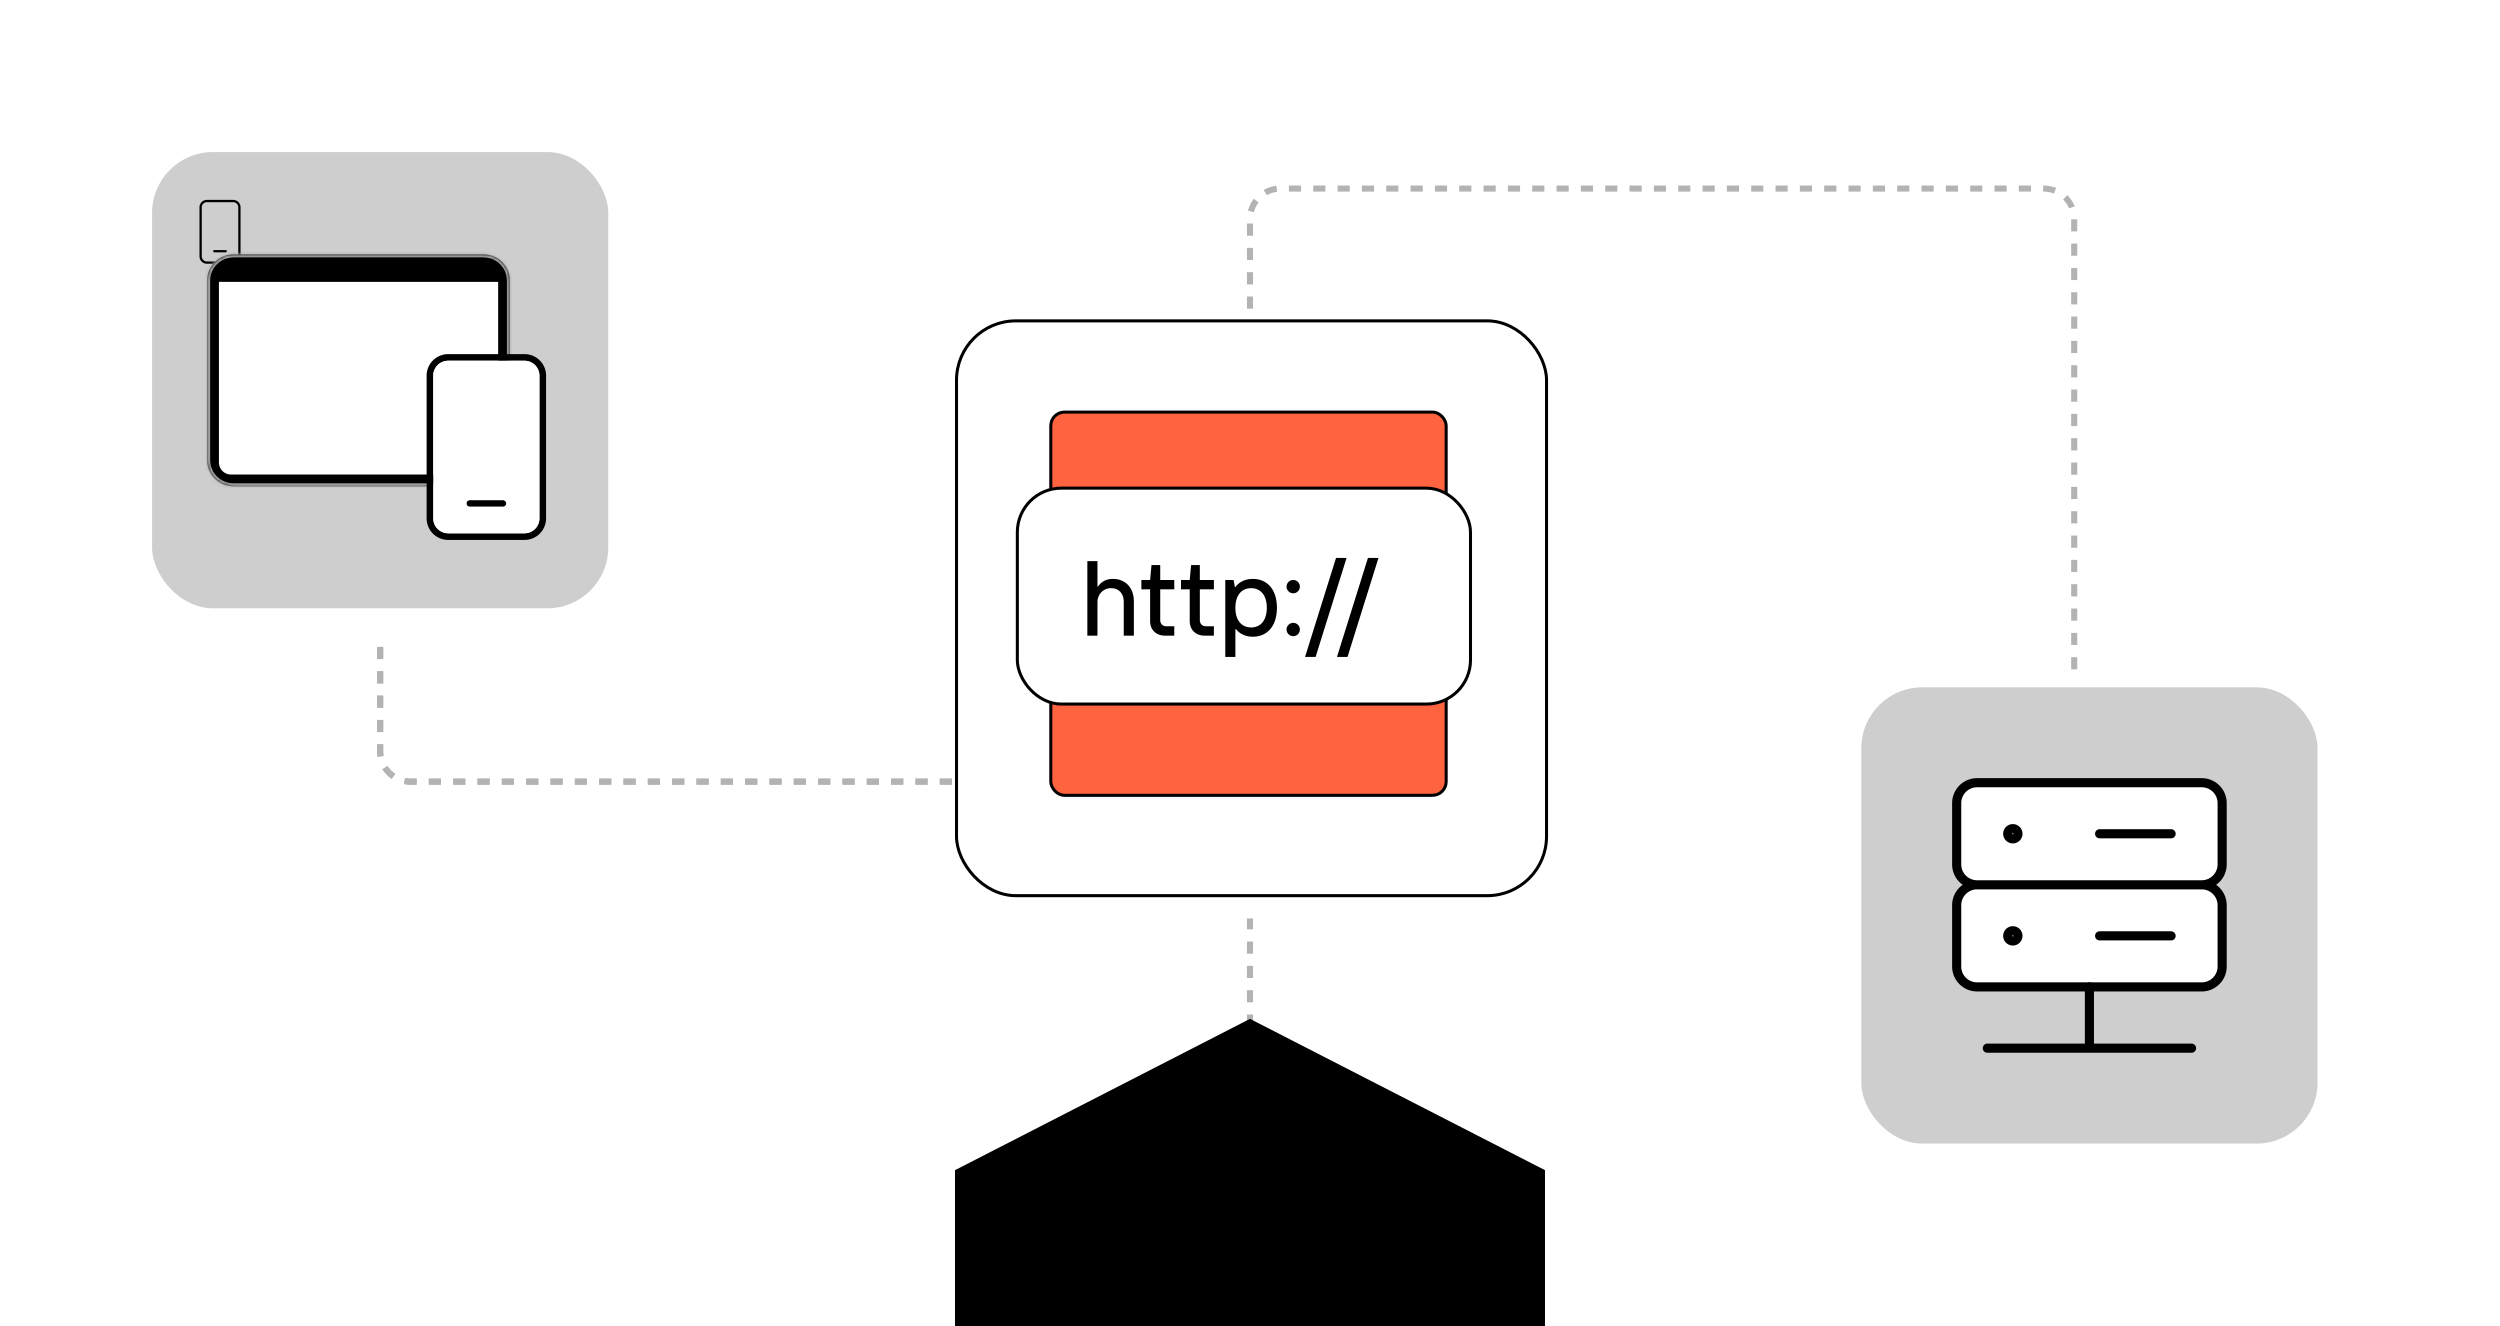
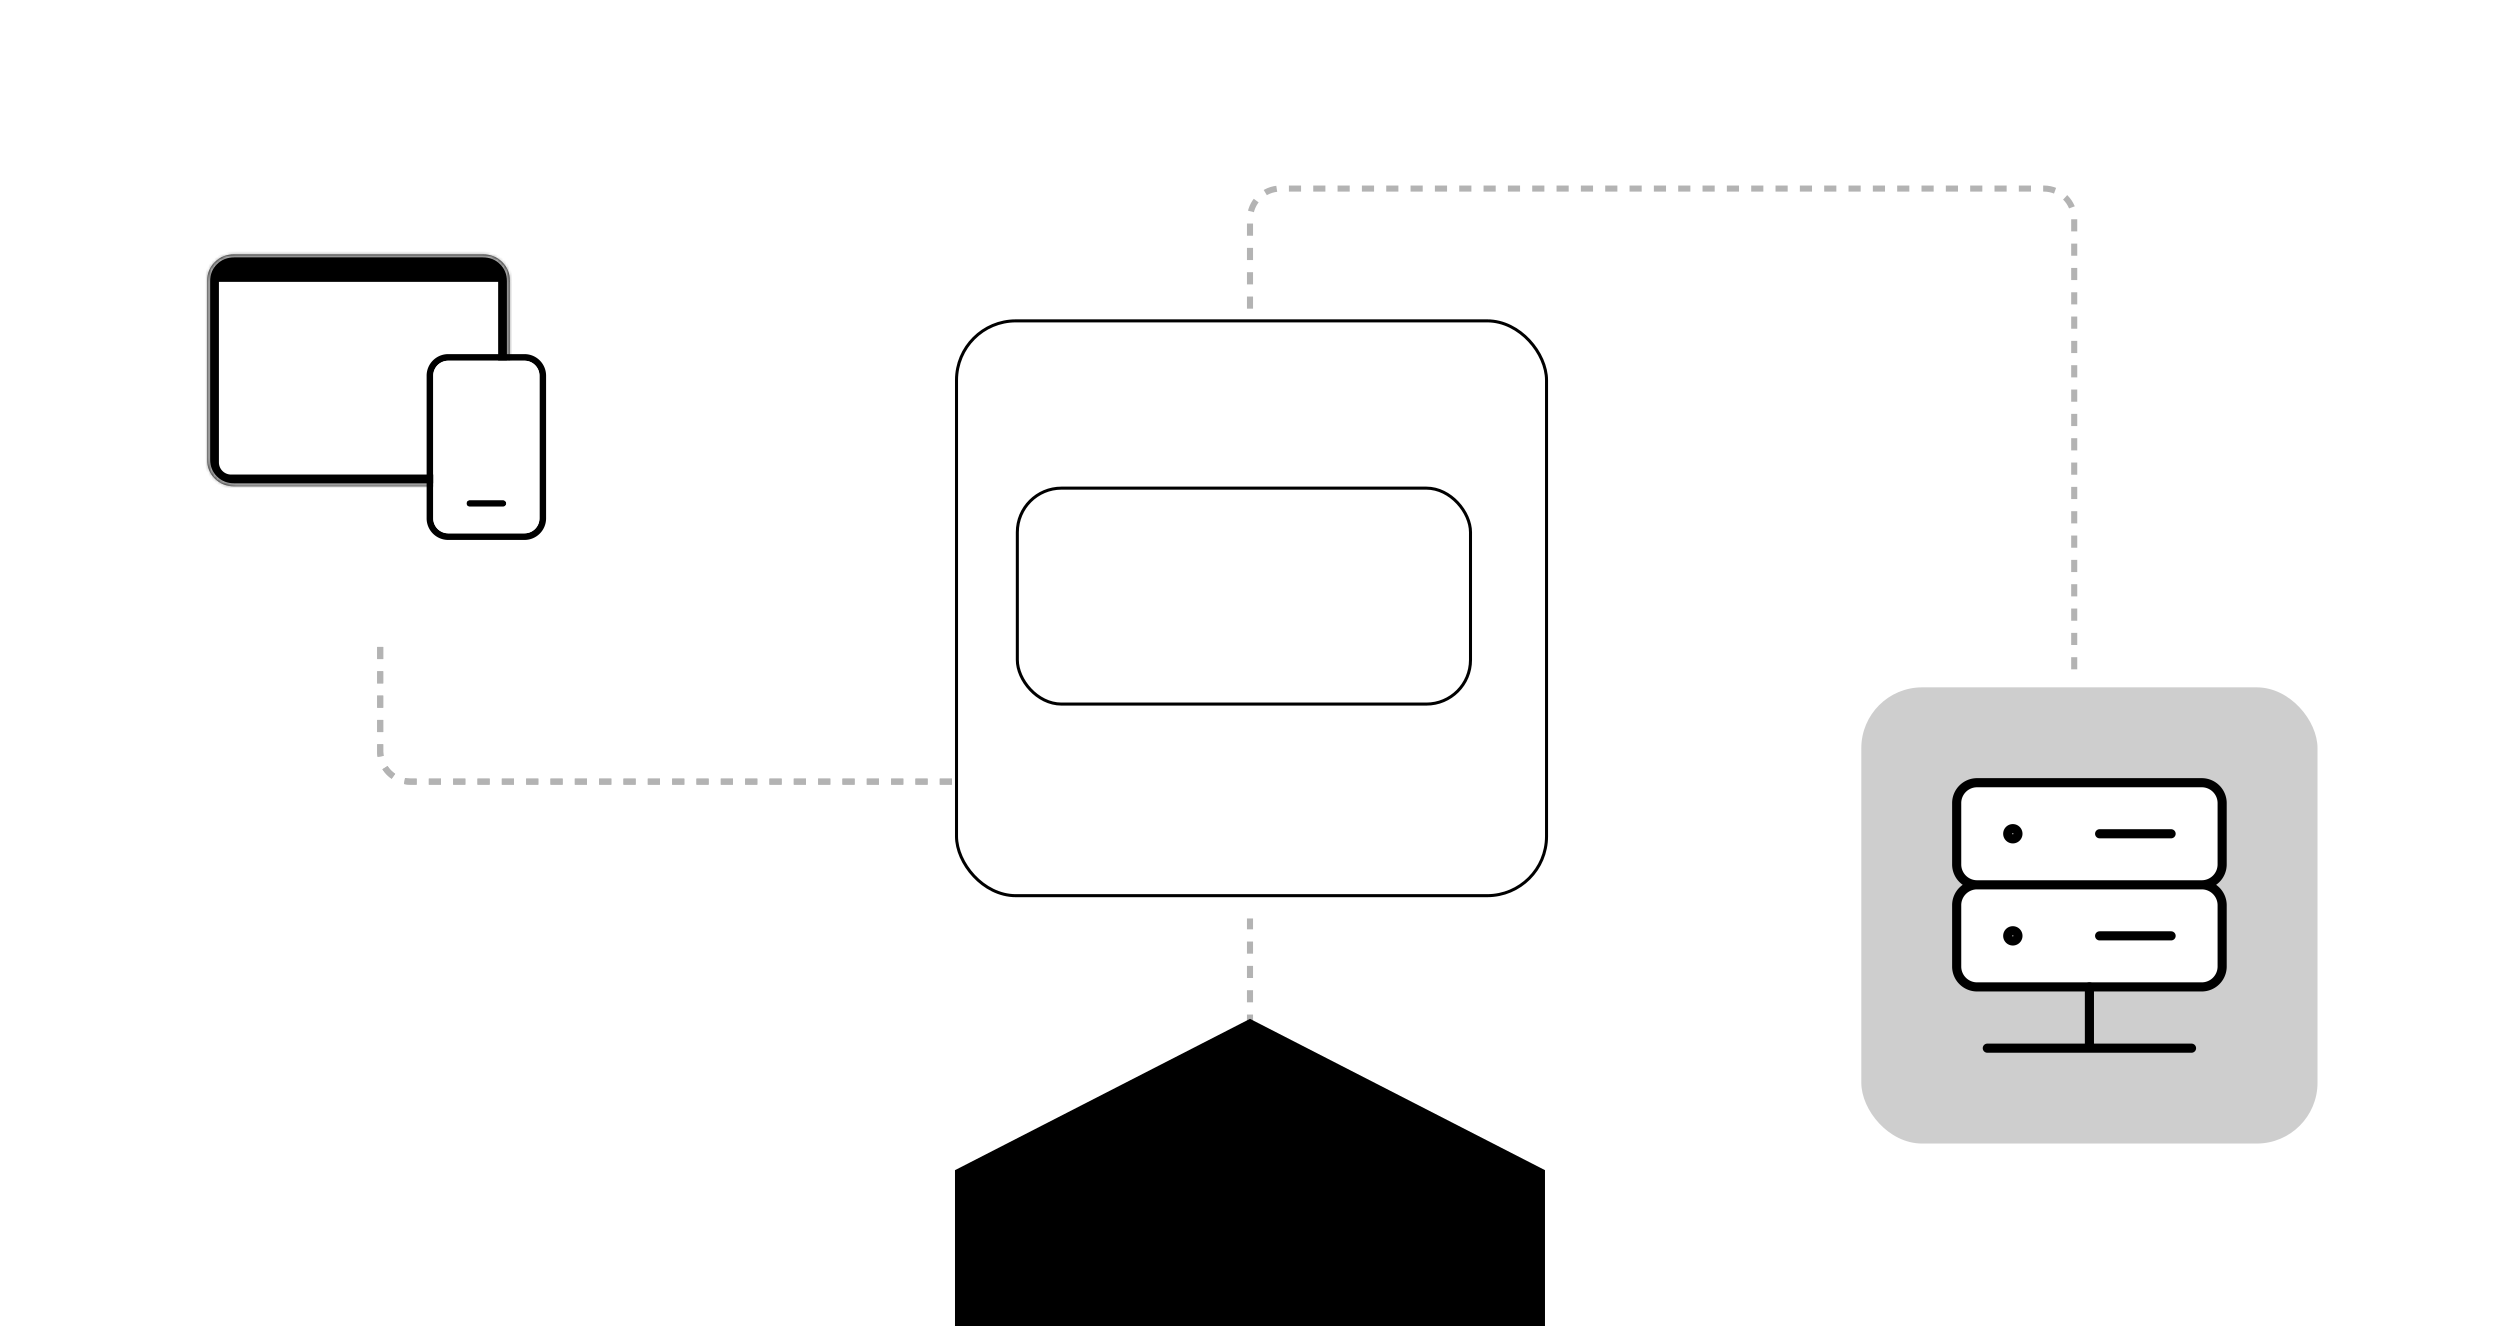
<svg xmlns="http://www.w3.org/2000/svg" width="822" height="436" fill="none">
  <rect width="100%" height="100%" fill="#333333" stroke="none" />
  <g clip-path="url(#a)">
    <path fill="#fff" d="M0 436V0h822v436z" />
    <rect width="194" height="189" x="314.5" y="105.5" fill="#fff" stroke="#000" rx="19.5" />
-     <rect width="130" height="126" x="345.5" y="135.5" fill="#FF633F" stroke="#000" rx="4.5" />
-     <rect width="150" height="150" x="50" y="50" fill="#CECECE" rx="20" />
-     <path fill="#000" d="M70.468 82.223a.375.375 0 1 0 0 .75h3.75a.375.375 0 0 0 0-.75zm-2.438-16.5a2.44 2.44 0 0 0-2.437 2.437v16.125a2.437 2.437 0 0 0 2.437 2.438h8.625a2.44 2.44 0 0 0 2.438-2.438V68.16a2.437 2.437 0 0 0-2.438-2.437zm-1.687 2.437a1.69 1.69 0 0 1 1.687-1.687h8.625a1.687 1.687 0 0 1 1.688 1.687v16.125a1.687 1.687 0 0 1-1.688 1.688H68.03a1.69 1.69 0 0 1-1.687-1.688z" />
    <mask id="b" fill="#fff">
      <path d="M77.04 159.914q-3.822 0-6.377-2.517-2.556-2.518-2.561-6.289v-58.68q0-3.765 2.56-6.284 2.562-2.518 6.373-2.523h81.702q3.817 0 6.372 2.523 2.556 2.523 2.562 6.283v58.686q0 3.76-2.562 6.284-2.56 2.523-6.372 2.517zm0-5.449h81.697q1.272 0 2.34-1.047t1.062-2.31V99.97H73.633v51.143q0 1.254 1.062 2.305t2.34 1.047" />
    </mask>
    <path fill="#000" d="M77.04 159.914q-3.822 0-6.377-2.517-2.556-2.518-2.561-6.289v-58.68q0-3.765 2.56-6.284 2.562-2.518 6.373-2.523h81.702q3.817 0 6.372 2.523 2.556 2.523 2.562 6.283v58.686q0 3.76-2.562 6.284-2.56 2.523-6.372 2.517zm0-5.449h81.697q1.272 0 2.34-1.047t1.062-2.31V99.97H73.633v51.143q0 1.254 1.062 2.305t2.34 1.047" />
-     <path fill="#A7A7A7" d="M68.102 151.108h-1v.001zm8.933-67.487v-1h-.001zm90.636 8.807h1v-.002zm-8.934 67.486.001-1h-.001zm3.402-8.806h-1v.004zm0-51.138h1v-1h-1zm-88.506 0v-1h-1v1zm3.408 59.944v-1c-2.305 0-4.173-.749-5.676-2.23l-.702.713-.702.712c1.904 1.876 4.288 2.805 7.08 2.805zm-6.378-2.517.702-.713c-1.503-1.48-2.26-3.316-2.263-5.578l-1 .002-1 .001c.004 2.766.954 5.123 2.859 7zm-2.561-6.289h1v-58.68h-2v58.68zm0-58.68h1c0-2.257.756-4.09 2.262-5.57l-.701-.714-.701-.713c-1.91 1.877-2.86 4.232-2.86 6.996zm2.56-6.284.702.713c1.508-1.483 3.376-2.233 5.672-2.236v-1l-.002-1c-2.785.004-5.166.936-7.072 2.81zm6.373-2.523v1h81.702v-2H77.035zm81.702 0v1c2.3 0 4.166.75 5.67 2.235l.702-.712.703-.711c-1.904-1.88-4.286-2.812-7.075-2.812zm6.372 2.523-.702.712c1.504 1.485 2.26 3.32 2.264 5.573l1-.002 1-.001c-.005-2.76-.956-5.114-2.859-6.993zm2.562 6.283h-1v58.686h2V92.427zm0 58.686h-1c0 2.253-.756 4.086-2.263 5.571l.701.713.702.712c1.908-1.88 2.86-4.235 2.86-6.996zm-2.562 6.284-.701-.713c-1.508 1.486-3.374 2.233-5.67 2.23l-.001 1-.001 1c2.786.004 5.168-.926 7.075-2.805zm-6.372 2.517v-1H77.041v2h81.696zm-81.696-5.449v1h81.696v-2H77.041zm81.696 0v1c1.155 0 2.176-.486 3.04-1.332l-.7-.715-.7-.714c-.56.549-1.099.761-1.64.761zm2.34-1.047.7.715c.866-.85 1.367-1.868 1.362-3.03l-1 .005-1 .004c.002.524-.205 1.047-.762 1.592zm1.062-2.31h1V99.97h-2v51.138zm0-51.138v-1H73.633v2h88.506zm-88.506 0h-1v51.143h2V99.97zm0 51.143h-1c0 1.153.5 2.166 1.359 3.016l.703-.711.704-.71c-.558-.552-.766-1.077-.766-1.595zm1.062 2.305-.703.711c.861.853 1.886 1.341 3.047 1.336l-.004-1-.004-1c-.542.002-1.078-.208-1.632-.757z" mask="url(#b)" />
+     <path fill="#A7A7A7" d="M68.102 151.108h-1v.001zm8.933-67.487v-1h-.001zm90.636 8.807v-.002zm-8.934 67.486.001-1h-.001zm3.402-8.806h-1v.004zm0-51.138h1v-1h-1zm-88.506 0v-1h-1v1zm3.408 59.944v-1c-2.305 0-4.173-.749-5.676-2.23l-.702.713-.702.712c1.904 1.876 4.288 2.805 7.08 2.805zm-6.378-2.517.702-.713c-1.503-1.48-2.26-3.316-2.263-5.578l-1 .002-1 .001c.004 2.766.954 5.123 2.859 7zm-2.561-6.289h1v-58.68h-2v58.68zm0-58.68h1c0-2.257.756-4.09 2.262-5.57l-.701-.714-.701-.713c-1.91 1.877-2.86 4.232-2.86 6.996zm2.56-6.284.702.713c1.508-1.483 3.376-2.233 5.672-2.236v-1l-.002-1c-2.785.004-5.166.936-7.072 2.81zm6.373-2.523v1h81.702v-2H77.035zm81.702 0v1c2.3 0 4.166.75 5.67 2.235l.702-.712.703-.711c-1.904-1.88-4.286-2.812-7.075-2.812zm6.372 2.523-.702.712c1.504 1.485 2.26 3.32 2.264 5.573l1-.002 1-.001c-.005-2.76-.956-5.114-2.859-6.993zm2.562 6.283h-1v58.686h2V92.427zm0 58.686h-1c0 2.253-.756 4.086-2.263 5.571l.701.713.702.712c1.908-1.88 2.86-4.235 2.86-6.996zm-2.562 6.284-.701-.713c-1.508 1.486-3.374 2.233-5.67 2.23l-.001 1-.001 1c2.786.004 5.168-.926 7.075-2.805zm-6.372 2.517v-1H77.041v2h81.696zm-81.696-5.449v1h81.696v-2H77.041zm81.696 0v1c1.155 0 2.176-.486 3.04-1.332l-.7-.715-.7-.714c-.56.549-1.099.761-1.64.761zm2.34-1.047.7.715c.866-.85 1.367-1.868 1.362-3.03l-1 .005-1 .004c.002.524-.205 1.047-.762 1.592zm1.062-2.31h1V99.97h-2v51.138zm0-51.138v-1H73.633v2h88.506zm-88.506 0h-1v51.143h2V99.97zm0 51.143h-1c0 1.153.5 2.166 1.359 3.016l.703-.711.704-.71c-.558-.552-.766-1.077-.766-1.595zm1.062 2.305-.703.711c.861.853 1.886 1.341 3.047 1.336l-.004-1-.004-1c-.542.002-1.078-.208-1.632-.757z" mask="url(#b)" />
    <path fill="#fff" d="M71.98 92.672h91.811v59.362a4 4 0 0 1-4 4h-83.81a4 4 0 0 1-4-4z" />
    <path fill="#000" d="M154.459 164.44a1.09 1.09 0 1 0 0 2.182h10.91c.29 0 .567-.115.772-.319a1.096 1.096 0 0 0 0-1.543 1.1 1.1 0 0 0-.772-.32zm-7.092-48.006a7.09 7.09 0 0 0-7.092 7.091v46.916a7.09 7.09 0 0 0 7.092 7.092h25.094a7.09 7.09 0 0 0 7.092-7.092v-46.916a7.09 7.09 0 0 0-7.092-7.091zm-4.91 7.091a4.906 4.906 0 0 1 4.91-4.909h25.094a4.91 4.91 0 0 1 4.91 4.909v46.916a4.91 4.91 0 0 1-4.91 4.91h-25.094a4.91 4.91 0 0 1-4.91-4.91z" />
    <path fill="#fff" fill-rule="evenodd" d="M142.457 123.525a4.906 4.906 0 0 1 4.91-4.909h25.094a4.91 4.91 0 0 1 4.91 4.909v46.916a4.91 4.91 0 0 1-4.91 4.91h-25.094a4.91 4.91 0 0 1-4.91-4.91zm11.23 41.235a1.1 1.1 0 0 1 .772-.32h10.91a1.09 1.09 0 1 1 0 2.182h-10.91c-.29 0-.567-.115-.772-.319a1.096 1.096 0 0 1 0-1.543" clip-rule="evenodd" />
    <rect width="150" height="150" x="612" y="226" fill="#CECECE" rx="20" />
    <path fill="#fff" d="M723.928 257.355h-73.857a6.713 6.713 0 0 0-6.714 6.715v20.143a6.7 6.7 0 0 0 1.967 4.747 6.7 6.7 0 0 0 4.747 1.967h73.857a6.715 6.715 0 0 0 6.715-6.714V264.07a6.715 6.715 0 0 0-6.715-6.715m-33.571 16.786h23.5Zm-40.286 16.786a6.71 6.71 0 0 0-6.714 6.714v20.143a6.71 6.71 0 0 0 6.714 6.714h73.857a6.714 6.714 0 0 0 6.715-6.714v-20.143a6.717 6.717 0 0 0-6.715-6.714" />
    <path stroke="#000" stroke-linecap="round" stroke-linejoin="round" stroke-width="3" d="M650.071 290.927a6.7 6.7 0 0 1-4.747-1.967 6.7 6.7 0 0 1-1.967-4.747V264.07a6.713 6.713 0 0 1 6.714-6.715h73.857a6.715 6.715 0 0 1 6.715 6.715v20.143a6.715 6.715 0 0 1-6.715 6.714m-73.857 0h73.857m-73.857 0a6.71 6.71 0 0 0-6.714 6.714v20.143a6.71 6.71 0 0 0 6.714 6.714h73.857a6.714 6.714 0 0 0 6.715-6.714v-20.143a6.717 6.717 0 0 0-6.715-6.714m-33.571-16.786h23.5" />
    <path stroke="#000" stroke-linecap="round" stroke-linejoin="round" stroke-width="3" d="M690.357 307.711h23.5M687 324.497v20.143m-33.572 0h67.143m-58.75-35.25a1.679 1.679 0 1 1 0-3.358 1.679 1.679 0 0 1 0 3.358m0-33.572a1.679 1.679 0 1 1 0-3.358 1.679 1.679 0 0 1 0 3.358" />
    <path stroke="#B3B3B3" stroke-dasharray="4 4" stroke-width="2" d="M411 101.5V72c0-5.523 4.477-10 10-10h251c5.523 0 10 4.477 10 10v149M313 257H135c-5.523 0-10-4.477-10-10v-38" />
    <path stroke="#B3B3B3" stroke-dasharray="4 4" stroke-width="2" d="M313 257H135c-5.523 0-10-4.477-10-10v-38M412 337a1 1 0 0 1-1-1v-34" />
    <rect width="149" height="71" x="334.5" y="160.5" fill="#fff" stroke="#000" rx="14.5" />
-     <path fill="#000" d="M360.845 209h-3.325v-24.5h3.325v8.365h.175c1.225-1.785 2.87-2.52 4.97-2.52 3.78 0 6.825 2.66 6.825 7.385V209h-3.325v-11.025c0-2.94-1.715-4.585-4.165-4.585-2.59 0-4.48 2.065-4.48 4.585zm25.257 0h-3.01c-3.01 0-4.935-1.925-4.935-4.83v-10.395h-2.87v-3.08h2.87l.455-4.9h2.87v4.9h4.62v3.08h-4.62v10.15c0 1.155.805 1.995 1.995 1.995h2.625zm13.023 0h-3.01c-3.01 0-4.935-1.925-4.935-4.83v-10.395h-2.87v-3.08h2.87l.455-4.9h2.87v4.9h4.62v3.08h-4.62v10.15c0 1.155.805 1.995 1.995 1.995h2.625zm7.072 7h-3.325v-25.305h2.73l.42 2.345h.175c1.155-1.61 3.115-2.695 5.74-2.695 4.585 0 7.91 3.325 7.91 9.485 0 6.195-3.325 9.52-7.91 9.52-2.695 0-4.515-1.155-5.565-2.52h-.175zm5.18-9.695c2.975 0 5.145-2.17 5.145-6.475 0-4.27-2.17-6.44-5.145-6.44-3.01 0-5.18 2.17-5.18 6.44 0 4.305 2.17 6.475 5.18 6.475m13.852-11.235c-1.225 0-2.205-.98-2.205-2.17 0-1.225.98-2.205 2.205-2.205 1.19 0 2.17.98 2.17 2.205 0 1.19-.98 2.17-2.17 2.17m0 14.105a2.196 2.196 0 0 1-2.205-2.205c0-1.19.98-2.17 2.205-2.17 1.19 0 2.17.98 2.17 2.17 0 1.225-.98 2.205-2.17 2.205m7.338 6.825h-3.465l10.185-32.55h3.465zm10.493 0h-3.465l10.185-32.55h3.465z" />
  </g>
  <path fill="#000" d="m410.995 335 96.995 49.75V436H314v-51.25z" />
  <defs>
    <clipPath id="a">
      <path fill="#fff" d="M0 436V0h822v436z" />
    </clipPath>
  </defs>
</svg>